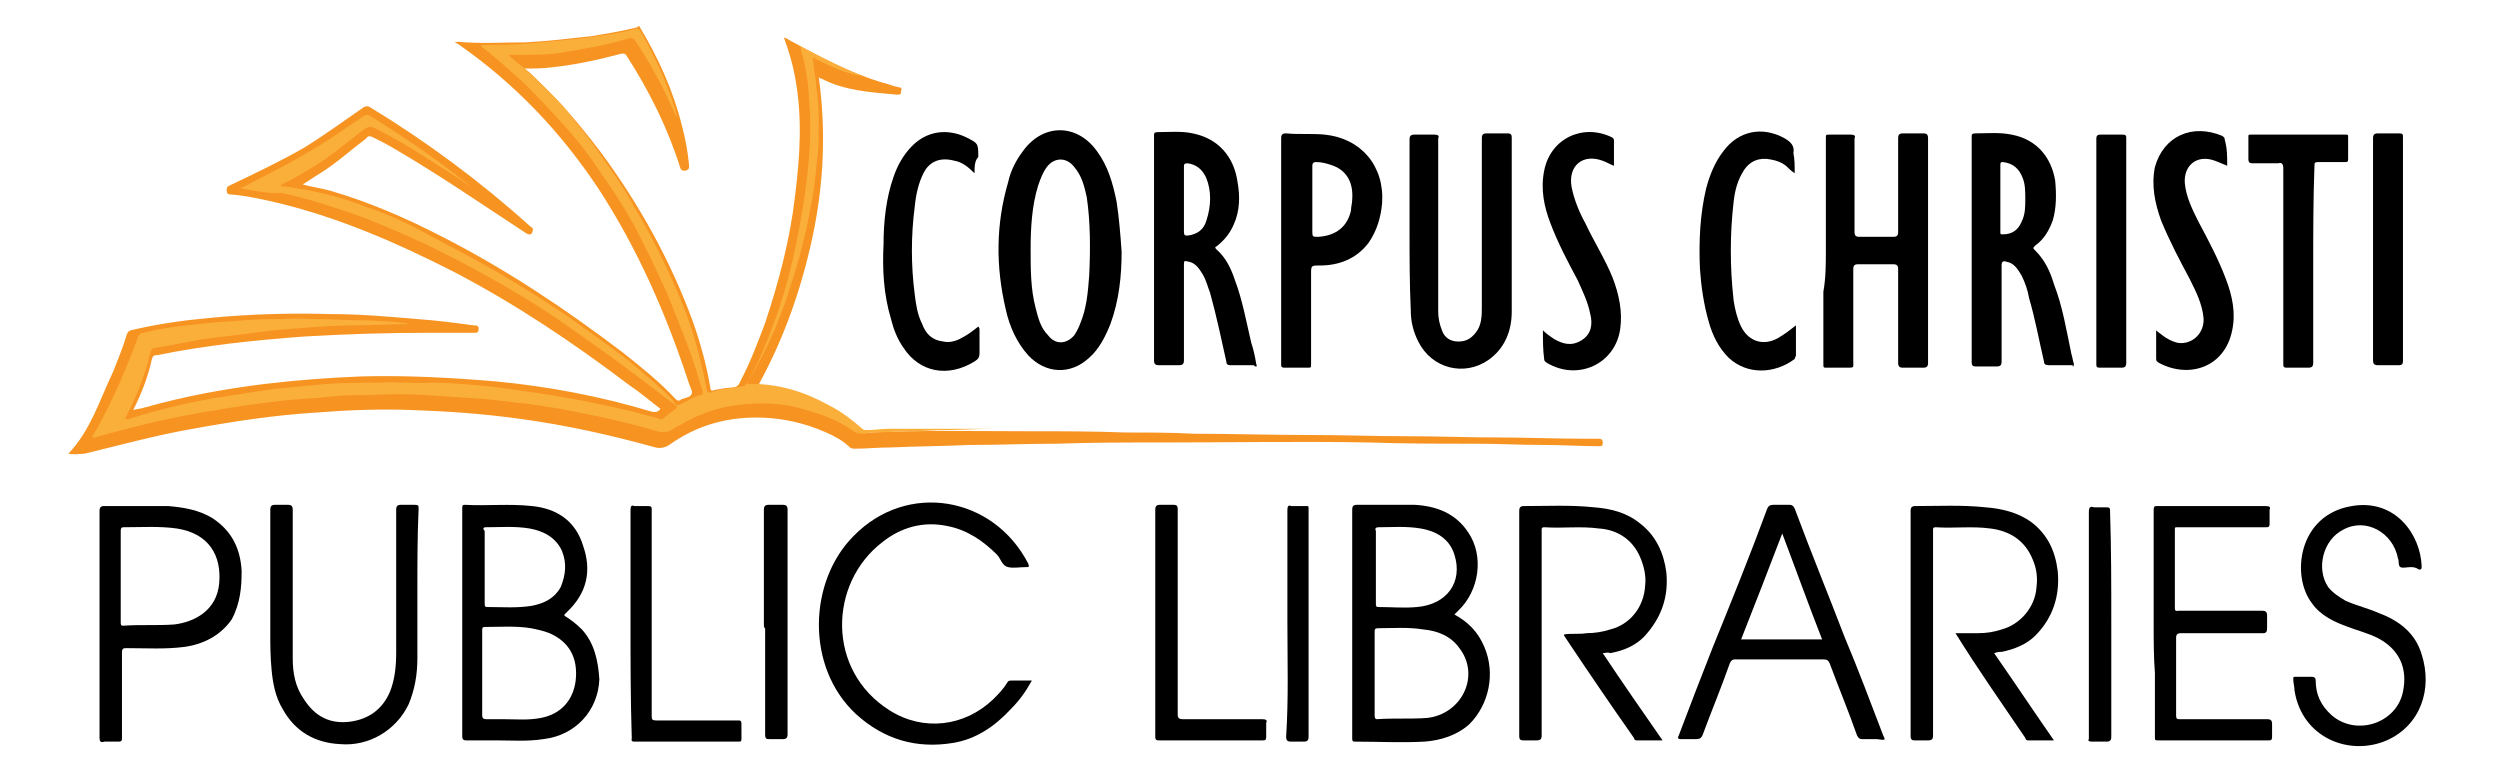
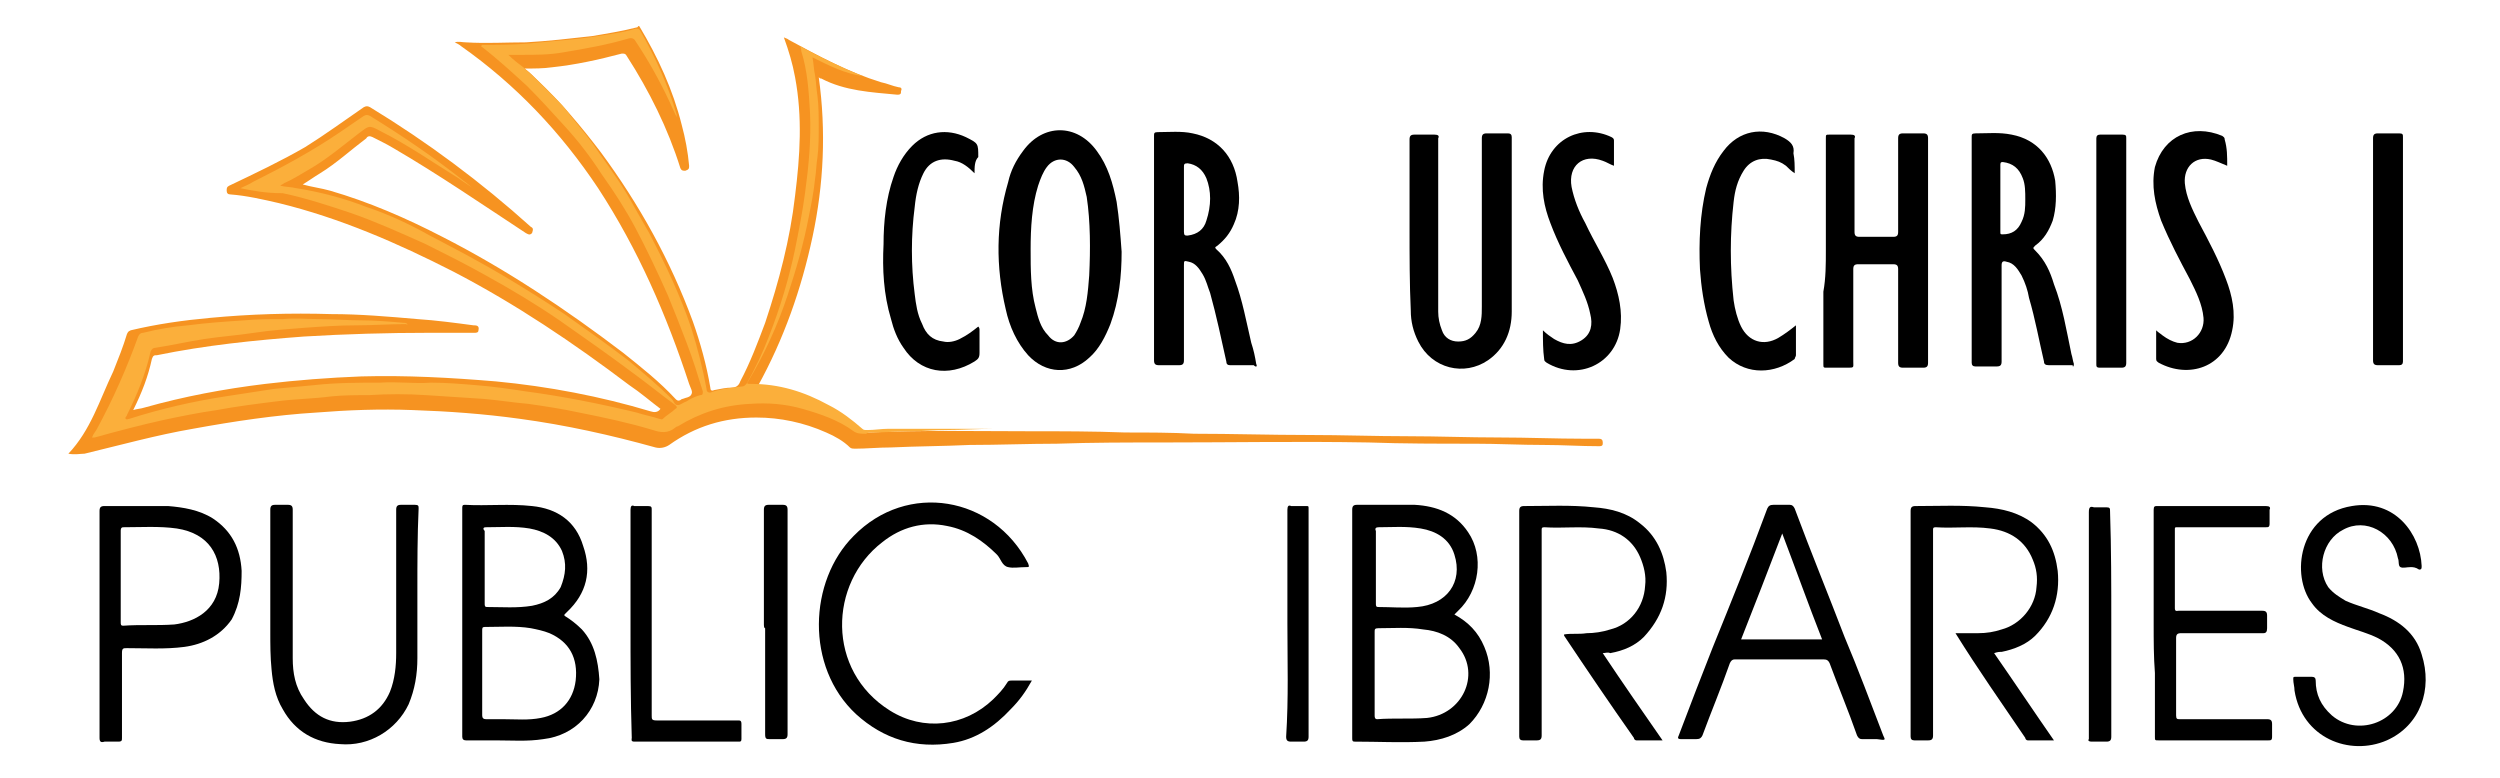
<svg xmlns="http://www.w3.org/2000/svg" version="1.1" id="Layer_1" x="0px" y="0px" viewBox="0 0 199.8 62.4" style="enable-background:new 0 0 135 42;" width="135" height="42" xml:space="preserve">
  <style type="text/css">
	.st0{fill:#F69321;}
	.st1{fill:#FBAF3B;}
</style>
  <g>
    <path class="st0" d="M5.1,36.4c1.8-1.9,2.5-4.3,3.6-6.6c0.4-1,0.8-2,1.1-3c0.1-0.2,0.1-0.2,0.3-0.3c2.1-0.5,4.2-0.8,6.4-1   c3.2-0.3,6.4-0.4,9.7-0.3c2.3,0,4.6,0.2,6.9,0.4c1.5,0.1,3,0.3,4.5,0.5c0.2,0,0.5,0,0.4,0.4c0,0.2-0.2,0.2-0.3,0.2   c-1.2,0-2.4,0-3.6,0c-3.4,0-6.8,0.1-10.1,0.3c-4,0.3-7.9,0.7-11.8,1.5c-0.2,0-0.3,0-0.4,0.3c-0.3,1.4-0.8,2.7-1.5,4.1   c0.3-0.1,0.6-0.1,0.9-0.2c3.2-0.9,6.4-1.5,9.7-1.9c2.5-0.3,5.1-0.5,7.7-0.6c3.6-0.1,7.2,0.1,10.8,0.4c4.2,0.4,8.4,1.2,12.4,2.4   c0.3,0.1,0.6,0.1,0.8-0.2c-0.8-0.6-1.6-1.3-2.5-1.9c-4.5-3.4-9.1-6.5-14.1-9.1c-4.5-2.3-9.1-4.3-14-5.5c-1.3-0.3-2.6-0.6-3.9-0.7   c-0.2,0-0.3-0.1-0.3-0.3c0-0.2,0-0.3,0.2-0.4c2.1-1,4.2-2,6.1-3.1c1.6-1,3.1-2.1,4.7-3.2c0.2-0.1,0.3-0.1,0.5,0   c4.6,2.8,8.9,6,12.9,9.6c0.2,0.1,0.2,0.2,0.1,0.5c-0.2,0.2-0.3,0.1-0.5,0c-3.5-2.3-7-4.7-10.6-6.8c-0.5-0.3-1.1-0.6-1.7-0.9   c-0.2-0.1-0.4-0.1-0.5,0.1c-1.2,0.9-2.4,2-3.7,2.8c-0.5,0.3-0.9,0.6-1.4,0.9c0.7,0.2,1.5,0.3,2.2,0.5c3.1,0.9,6.1,2.2,9,3.7   c5.1,2.6,9.9,5.8,14.5,9.3c1.5,1.2,2.9,2.3,4.2,3.7c0.1,0.1,0.2,0.2,0.4,0.1c0,0,0.1-0.1,0.2-0.1c0.2-0.1,0.6-0.1,0.7-0.4   c0.1-0.2-0.1-0.5-0.2-0.8c-1.8-5.5-4.1-10.8-7.3-15.7c-3-4.5-6.6-8.3-11-11.4c-0.1-0.1-0.3-0.2-0.5-0.3c0.3-0.1,0.6,0,0.9,0   c1.6,0.1,3.2,0,4.8,0c1.8-0.1,3.5-0.3,5.3-0.5c1.2-0.2,2.4-0.4,3.6-0.7c0,0,0.1,0,0.1-0.1h0.1c1.5,2.5,2.7,5.1,3.4,7.9   c0.3,1.1,0.5,2.2,0.6,3.3c0,0.2,0,0.3-0.3,0.4c-0.2,0-0.3,0-0.4-0.2c-1-3.2-2.5-6.2-4.3-9c-0.1-0.2-0.2-0.2-0.4-0.2   c-1.9,0.5-3.7,0.9-5.6,1.1c-0.7,0.1-1.4,0.1-2.2,0.1c0.4,0.3,0.7,0.6,1,0.9c1.9,1.8,3.5,3.7,5.1,5.8c3.1,4.2,5.6,8.7,7.4,13.6   c0.6,1.7,1.1,3.5,1.4,5.3c0,0.2,0.1,0.3,0.3,0.2c0.5-0.1,1-0.2,1.4-0.2c0.4,0,0.6-0.2,0.7-0.5c0.8-1.5,1.4-3.1,2-4.7   c1.1-3.3,2-6.7,2.4-10.2c0.4-3.2,0.6-6.3,0-9.5c-0.2-1.1-0.5-2.1-0.9-3.2c0.2,0.1,0.3,0.1,0.4,0.2c2.4,1.3,4.8,2.6,7.4,3.4   c0.5,0.1,0.9,0.3,1.4,0.4c0.2,0,0.3,0.1,0.2,0.3c0,0.2,0,0.3-0.3,0.3c-2.1-0.2-4.2-0.3-6.1-1.3c-0.1,0-0.1,0-0.2-0.1   c0.6,4.3,0.4,8.6-0.5,12.8s-2.3,8.2-4.4,12c1.1,0.1,2.1,0.3,3.1,0.6c1.9,0.6,3.6,1.7,5.2,2.9c0.2,0.1,0.4,0.2,0.6,0.2   c4.3-0.2,8.6-0.1,12.9-0.1c2.6,0,5.1,0,7.7,0.1c1.8,0,3.7,0,5.5,0.1c3.1,0,6.1,0.1,9.2,0.1c2.7,0,5.3,0.1,8,0.1   c2.4,0,4.8,0.1,7.3,0.1c2.3,0,4.5,0.1,6.8,0.1c0.4,0,0.8,0,1.2,0c0.2,0,0.3,0.1,0.3,0.3s0,0.3-0.3,0.3c-1.5,0-2.9-0.1-4.4-0.1   c-1.9,0-3.7-0.1-5.6-0.1c-2.8,0-5.7,0-8.5-0.1c-5.5-0.1-10.9,0-16.4,0c-2.9,0-5.8,0-8.6,0.1c-2.3,0-4.7,0.1-7,0.1   c-2.1,0.1-4.2,0.1-6.3,0.2c-1,0-2,0.1-2.9,0.1c-0.1,0-0.3,0-0.4-0.1c-0.5-0.5-1.2-0.9-1.9-1.2c-1.8-0.8-3.7-1.2-5.6-1.2   c-2.6,0-4.9,0.7-7,2.2c-0.3,0.2-0.7,0.3-1.1,0.2c-3.6-1-7.2-1.8-10.9-2.3c-2.9-0.4-5.7-0.6-8.6-0.7c-2.6-0.1-5.2,0-7.7,0.2   c-3.3,0.2-6.6,0.7-9.9,1.3c-2.9,0.5-5.8,1.3-8.7,2C6.1,36.4,5.6,36.5,5.1,36.4z" />
    <path d="M146.1,20.1c0-3,0-6,0-9c0-0.3,0-0.3,0.3-0.3c0.6,0,1.1,0,1.7,0c0.3,0,0.4,0.1,0.3,0.3c0,2.5,0,5,0,7.5   c0,0.3,0.1,0.4,0.4,0.4c0.9,0,1.8,0,2.7,0c0.3,0,0.4-0.1,0.4-0.4c0-2.5,0-5,0-7.5c0-0.3,0.1-0.4,0.4-0.4c0.5,0,1.1,0,1.6,0   c0.3,0,0.4,0.1,0.4,0.4c0,4.3,0,8.5,0,12.8c0,1.7,0,3.4,0,5.2c0,0.3-0.1,0.4-0.4,0.4c-0.5,0-1.1,0-1.6,0c-0.3,0-0.4-0.1-0.4-0.4   c0-2.5,0-5,0-7.5c0-0.3-0.1-0.4-0.4-0.4c-0.9,0-1.8,0-2.8,0c-0.3,0-0.4,0.1-0.4,0.4c0,2.5,0,4.9,0,7.4c0,0.5,0.1,0.5-0.5,0.5   c-0.5,0-1.1,0-1.6,0c-0.3,0-0.3,0-0.3-0.3c0-1.9,0-3.8,0-5.8C146.1,22.3,146.1,21.2,146.1,20.1z" />
    <path d="M112.7,18.3c0-2.4,0-4.8,0-7.1c0-0.3,0.1-0.4,0.4-0.4c0.5,0,1.1,0,1.6,0c0.3,0,0.4,0.1,0.3,0.3c0,1.8,0,3.6,0,5.4   c0,2.8,0,5.7,0,8.5c0,0.5,0.1,1,0.3,1.5c0.2,0.6,0.7,0.9,1.3,0.9s1-0.2,1.4-0.7c0.5-0.6,0.5-1.4,0.5-2.1c0-4.5,0-9,0-13.5   c0-0.3,0.1-0.4,0.4-0.4c0.6,0,1.1,0,1.7,0c0.2,0,0.3,0.1,0.3,0.3c0,3.3,0,6.6,0,9.8c0,1.4,0,2.8,0,4.2c0,1.6-0.6,3-1.9,3.9   c-1.9,1.3-4.5,0.7-5.6-1.5c-0.4-0.8-0.6-1.6-0.6-2.5C112.7,22.8,112.7,20.5,112.7,18.3z" />
    <path d="M156.5,50.8c0.6,0,1.2,0,1.8,0c0.7,0,1.3-0.1,1.9-0.3c1.5-0.4,2.7-1.8,2.8-3.4c0.1-0.8,0-1.5-0.3-2.2   c-0.6-1.5-1.8-2.3-3.4-2.5c-1.5-0.2-2.9,0-4.4-0.1c-0.2,0-0.2,0.1-0.2,0.2c0,0.1,0,0.2,0,0.2c0,5.4,0,10.8,0,16.3   c0,0.3-0.1,0.4-0.4,0.4c-0.3,0-0.7,0-1.1,0c-0.2,0-0.3-0.1-0.3-0.3V59c0-6,0-12,0-18c0-0.3,0.1-0.4,0.4-0.4c1.9,0,3.7-0.1,5.6,0.1   c1.3,0.1,2.6,0.4,3.7,1.2c1.3,1,1.9,2.3,2.1,3.9c0.2,2-0.4,3.8-1.8,5.2c-0.7,0.7-1.7,1.1-2.7,1.3c-0.2,0-0.3,0-0.6,0.1   c1.6,2.3,3.2,4.7,4.8,7c-0.7,0-1.4,0-2.1,0c-0.1,0-0.2-0.1-0.2-0.2C160.2,56.4,158.3,53.7,156.5,50.8   C156.5,51,156.5,50.9,156.5,50.8z" />
    <path d="M128.2,52.4c1.6,2.4,3.2,4.7,4.8,7c-0.7,0-1.4,0-2.1,0c-0.1,0-0.2-0.1-0.2-0.2c-1.9-2.7-3.8-5.5-5.6-8.2v-0.1   c0.6-0.1,1.2,0,1.8-0.1c0.6,0,1.3-0.1,1.9-0.3c1.6-0.4,2.7-1.8,2.8-3.5c0.1-0.8-0.1-1.6-0.4-2.3c-0.6-1.4-1.8-2.2-3.3-2.3   c-1.5-0.2-2.9,0-4.4-0.1c-0.2,0-0.2,0.1-0.2,0.2c0,0.1,0,0.2,0,0.2c0,5.4,0,10.8,0,16.3c0,0.3-0.1,0.4-0.4,0.4c-0.4,0-0.7,0-1.1,0   c-0.2,0-0.3-0.1-0.3-0.3V59c0-6,0-12,0-18c0-0.3,0.1-0.4,0.4-0.4c1.9,0,3.7-0.1,5.6,0.1c1.3,0.1,2.6,0.4,3.7,1.3   c1.3,1,1.9,2.4,2.1,3.9c0.2,2-0.4,3.7-1.8,5.2c-0.7,0.7-1.6,1.1-2.7,1.3C128.6,52.3,128.4,52.4,128.2,52.4z" />
    <path d="M82.4,54.6c-0.5,0.9-1,1.6-1.7,2.3c-1.3,1.4-2.8,2.4-4.6,2.7c-3,0.5-5.6-0.3-7.8-2.3c-4.1-3.8-3.8-10.7-0.2-14.3   c4.3-4.4,11.2-3.2,14,2.2c0.1,0.3,0.1,0.3-0.2,0.3c-0.5,0-1,0.1-1.4,0c-0.5-0.1-0.6-0.7-0.9-1c-1.1-1.1-2.4-2-4-2.3   c-1.9-0.4-3.7,0.1-5.2,1.3C66.1,46.8,65.9,53.8,71,57c2.7,1.7,6,1.3,8.3-0.9c0.4-0.4,0.8-0.8,1.1-1.3c0.1-0.2,0.2-0.2,0.4-0.2   C81.3,54.6,81.8,54.6,82.4,54.6z" />
    <path d="M33.1,47.3c0,1.8,0,3.7,0,5.5c0,1.3-0.2,2.5-0.7,3.7c-1,2.1-3.2,3.4-5.5,3.2c-2-0.1-3.6-1-4.6-2.8c-0.6-1-0.8-2.1-0.9-3.2   c-0.1-1-0.1-2-0.1-3c0-3.3,0-6.6,0-9.8c0-0.3,0.1-0.4,0.4-0.4s0.7,0,1,0s0.4,0.1,0.4,0.4c0,2.3,0,4.7,0,7c0,1.6,0,3.3,0,4.9   c0,1.2,0.2,2.3,0.9,3.3c0.9,1.4,2.1,2,3.7,1.8c1.5-0.2,2.6-1,3.2-2.4c0.4-1,0.5-2.1,0.5-3.1c0-3.8,0-7.7,0-11.5   c0-0.3,0.1-0.4,0.4-0.4s0.7,0,1.1,0c0.3,0,0.3,0.1,0.3,0.3C33.1,43,33.1,45.2,33.1,47.3z" />
    <path d="M172.4,50c0-3,0-6.1,0-9.1c0-0.3,0.1-0.3,0.3-0.3c2.9,0,5.8,0,8.7,0c0.3,0,0.4,0.1,0.3,0.3c0,0.4,0,0.7,0,1.1   c0,0.3-0.1,0.3-0.3,0.3c-2,0-4,0-5.9,0c-0.4,0-0.8,0-1.2,0c-0.2,0-0.2,0-0.2,0.2c0,2.1,0,4.2,0,6.3c0,0.3,0.2,0.2,0.3,0.2   c2.2,0,4.4,0,6.7,0c0.3,0,0.4,0.1,0.4,0.4c0,0.3,0,0.7,0,1s-0.1,0.4-0.3,0.4c-2.2,0-4.4,0-6.6,0c-0.3,0-0.4,0.1-0.4,0.4   c0,2.1,0,4.1,0,6.2c0,0.3,0.1,0.3,0.3,0.3c2.3,0,4.7,0,7,0c0.3,0,0.4,0.1,0.4,0.4c0,0.3,0,0.7,0,1c0,0.3-0.1,0.3-0.3,0.3   c-2.6,0-5.1,0-7.7,0c-0.4,0-0.7,0-1.1,0c-0.3,0-0.3,0-0.3-0.3c0-1.7,0-3.4,0-5.1C172.4,52.7,172.4,51.4,172.4,50z" />
    <path d="M193,45.5c-0.3,0-0.6,0.1-0.8,0c-0.2-0.1-0.1-0.5-0.2-0.7c-0.4-2.1-2.6-3.3-4.4-2.3c-1.6,0.8-2.2,3.1-1.2,4.6   c0.4,0.5,0.9,0.8,1.4,1.1c0.9,0.4,1.8,0.6,2.7,1c1.6,0.6,2.9,1.6,3.4,3.3c0.9,2.8-0.1,5.7-2.8,6.9c-3,1.3-6.8-0.2-7.4-4   c0-0.3-0.1-0.6-0.1-0.9c0-0.2,0-0.2,0.2-0.2c0.4,0,0.8,0,1.3,0c0.2,0,0.3,0.1,0.3,0.3c0,1.1,0.4,2,1.3,2.8c2,1.7,5.2,0.6,5.7-1.9   c0.4-1.9-0.3-3.4-2-4.3c-0.8-0.4-1.6-0.6-2.4-0.9c-1.1-0.4-2.2-0.9-2.9-1.9c-1.7-2.2-1.1-7.1,3.2-7.8c3.5-0.6,5.5,2.3,5.6,4.8   c0,0.2,0,0.3-0.2,0.3C193.4,45.5,193.2,45.5,193,45.5L193,45.5z" />
    <path d="M143.6,13.9c-0.3-0.2-0.5-0.4-0.7-0.6c-0.4-0.3-0.7-0.4-1.2-0.5c-0.9-0.2-1.7,0.1-2.2,0.9s-0.7,1.6-0.8,2.5   c-0.3,2.6-0.3,5.2,0,7.9c0.1,0.7,0.3,1.5,0.6,2.1c0.6,1.2,1.8,1.6,3,0.9c0.5-0.3,0.9-0.6,1.4-1c0,0.8,0,1.6,0,2.4   c0,0.1-0.1,0.2-0.1,0.3c-1.6,1.2-3.8,1.3-5.3-0.1c-0.8-0.8-1.3-1.8-1.6-2.9c-0.4-1.4-0.6-2.8-0.7-4.2c-0.1-2.2,0-4.4,0.5-6.5   c0.3-1.1,0.7-2.1,1.4-3c1.2-1.6,3.1-2,4.9-1c0.5,0.3,0.8,0.6,0.7,1.2C143.6,12.8,143.6,13.3,143.6,13.9z" />
    <path d="M77.8,13.9c-0.5-0.5-1-0.9-1.6-1c-1.1-0.3-2,0-2.5,1c-0.4,0.8-0.6,1.7-0.7,2.7c-0.3,2.3-0.3,4.7,0,7   c0.1,0.8,0.2,1.6,0.6,2.4c0.3,0.8,0.8,1.3,1.7,1.4c0.4,0.1,0.9,0,1.3-0.2c0.6-0.3,1-0.6,1.5-1c0.1,0.1,0.1,0.2,0.1,0.3   c0,0.6,0,1.2,0,1.8c0,0.4-0.1,0.5-0.4,0.7c-2.1,1.3-4.4,0.9-5.7-1.1c-0.5-0.7-0.8-1.5-1-2.3c-0.6-2-0.7-4-0.6-6   c0-1.8,0.2-3.7,0.8-5.4c0.3-0.9,0.8-1.8,1.5-2.5c1.2-1.2,2.8-1.4,4.3-0.7c1,0.5,1,0.5,1,1.6C77.8,12.9,77.8,13.4,77.8,13.9z" />
    <path d="M123.4,26.5c0.3,0.3,0.6,0.5,0.9,0.7c0.7,0.4,1.4,0.6,2.2,0.1s0.9-1.3,0.7-2.1c-0.2-1-0.6-1.8-1-2.7   c-0.8-1.5-1.6-3-2.2-4.6c-0.5-1.3-0.8-2.7-0.5-4.2c0.5-2.6,3.1-3.8,5.4-2.7c0.2,0.1,0.2,0.2,0.2,0.3c0,0.7,0,1.3,0,2   c-0.3-0.1-0.6-0.3-0.9-0.4c-1.6-0.6-2.8,0.4-2.5,2.1c0.2,1,0.6,2,1.1,2.9c0.7,1.5,1.6,2.9,2.2,4.4c0.5,1.3,0.8,2.7,0.6,4.1   c-0.4,2.8-3.4,4.2-5.9,2.7c-0.1-0.1-0.2-0.1-0.2-0.3C123.4,28.1,123.4,27.3,123.4,26.5z" />
    <path d="M178.3,13.3c-0.5-0.2-0.9-0.4-1.3-0.5c-1.3-0.3-2.2,0.6-2.1,1.9c0.1,1.1,0.6,2.1,1.1,3.1c0.8,1.5,1.6,3,2.2,4.6   c0.5,1.3,0.8,2.7,0.5,4.1c-0.6,3-3.5,3.9-5.9,2.6c-0.1-0.1-0.2-0.1-0.2-0.3c0-0.8,0-1.5,0-2.3c0.2,0.2,0.4,0.3,0.5,0.4   c0.4,0.3,0.8,0.5,1.2,0.6c1.2,0.2,2.2-0.8,2.1-2c-0.1-1.1-0.6-2.1-1.1-3.1c-0.8-1.5-1.6-3-2.3-4.7c-0.5-1.4-0.8-2.8-0.5-4.3   c0.7-2.5,3-3.5,5.4-2.5c0.1,0.1,0.2,0.1,0.2,0.3C178.3,11.9,178.3,12.5,178.3,13.3z" />
-     <path d="M185.2,21.2c0,2.6,0,5.2,0,7.9c0,0.3-0.1,0.4-0.4,0.4c-0.6,0-1.1,0-1.7,0c-0.3,0-0.3-0.1-0.3-0.3c0-2.6,0-5.2,0-7.8   s0-5.2,0-7.9c0-0.3-0.1-0.5-0.4-0.4c-0.7,0-1.4,0-2.1,0c-0.2,0-0.3-0.1-0.3-0.3c0-0.6,0-1.2,0-1.8c0-0.2,0-0.2,0.2-0.2   c2.5,0,5.1,0,7.6,0c0.2,0,0.2,0,0.2,0.2c0,0.6,0,1.2,0,1.8c0,0.2-0.1,0.2-0.2,0.2c-0.7,0-1.5,0-2.2,0c-0.3,0-0.3,0.1-0.3,0.3   C185.2,16,185.2,18.6,185.2,21.2z" />
    <path d="M50.2,50c0-3,0-6.1,0-9.1c0-0.3,0.1-0.4,0.3-0.3c0.4,0,0.7,0,1.1,0c0.3,0,0.3,0.1,0.3,0.3c0,1.7,0,3.4,0,5.1   c0,3.8,0,7.6,0,11.4c0,0.3,0,0.4,0.4,0.4c2.2,0,4.3,0,6.5,0c0.2,0,0.3,0,0.3,0.3c0,0.4,0,0.8,0,1.2c0,0.2-0.1,0.2-0.2,0.2   c-2.8,0-5.6,0-8.4,0c-0.3,0-0.2-0.2-0.2-0.3C50.2,56.1,50.2,53.1,50.2,50z" />
    <path d="M170.2,20.1c0,3,0,6,0,9c0,0.3-0.1,0.4-0.4,0.4c-0.6,0-1.1,0-1.7,0c-0.3,0-0.3-0.1-0.3-0.3c0-5.1,0-10.2,0-15.3   c0-0.9,0-1.9,0-2.8c0-0.2,0.1-0.3,0.3-0.3c0.6,0,1.2,0,1.8,0c0.3,0,0.3,0.1,0.3,0.3C170.2,14.1,170.2,17.1,170.2,20.1z" />
    <path d="M190,20.1c0-3,0-6,0-9c0-0.3,0.1-0.4,0.4-0.4c0.6,0,1.1,0,1.7,0c0.3,0,0.3,0.1,0.3,0.3c0,5,0,10.1,0,15.1c0,1,0,2,0,2.9   c0,0.2-0.1,0.3-0.3,0.3c-0.6,0-1.1,0-1.7,0c-0.3,0-0.4-0.1-0.4-0.4C190,26.1,190,23.1,190,20.1z" />
-     <path d="M92.3,50c0-3,0-6,0-9.1c0-0.3,0.1-0.4,0.4-0.4c0.4,0,0.7,0,1.1,0c0.2,0,0.3,0.1,0.3,0.3c0,0.3,0,0.7,0,1   c0,5.2,0,10.3,0,15.5c0,0.3,0.1,0.4,0.4,0.4c2.1,0,4.3,0,6.4,0c0.3,0,0.4,0.1,0.3,0.3c0,0.3,0,0.7,0,1.1c0,0.3-0.1,0.3-0.3,0.3   c-1,0-2,0-3.1,0c-1.7,0-3.4,0-5.2,0c-0.3,0-0.3-0.1-0.3-0.4C92.3,56.1,92.3,53,92.3,50z" />
    <path d="M102.9,50c0-3,0-6,0-9.1c0-0.3,0.1-0.4,0.3-0.3c0.4,0,0.8,0,1.2,0c0.2,0,0.2,0,0.2,0.2c0,0.1,0,0.1,0,0.2   c0,6,0,12.1,0,18.1c0,0.3-0.1,0.4-0.4,0.4c-0.3,0-0.7,0-1,0s-0.4-0.1-0.4-0.4C103,56,102.9,53,102.9,50z" />
    <path d="M169,50c0,3,0,6,0,9.1c0,0.3-0.1,0.4-0.4,0.4c-0.4,0-0.8,0-1.2,0c-0.2,0-0.3-0.1-0.2-0.2c0-0.1,0-0.1,0-0.2c0-6,0-12,0-18   c0-0.4,0.1-0.5,0.4-0.4c0.3,0,0.7,0,1,0s0.3,0.1,0.3,0.3C169,44,169,47,169,50z" />
    <path d="M60.9,50c0-3,0-6,0-9.1c0-0.3,0.1-0.4,0.4-0.4c0.3,0,0.7,0,1.1,0c0.3,0,0.4,0.1,0.4,0.4l0,0c0,6,0,12,0,18   c0,0.3-0.1,0.4-0.4,0.4c-0.3,0-0.7,0-1,0s-0.4,0-0.4-0.4c0-2.8,0-5.7,0-8.5C60.9,50.4,60.9,50.2,60.9,50z" />
    <path class="st1" d="M18.9,15.1c0.4-0.2,0.7-0.3,1-0.5c2.4-1.2,4.8-2.5,7-4c0.6-0.4,1.3-0.9,1.9-1.3c0.2-0.1,0.3-0.1,0.5,0   c2.6,1.6,5.1,3.3,7.5,5.2c0.3,0.2,0.6,0.5,0.9,0.7c-0.4-0.3-0.9-0.6-1.3-0.9c-2.1-1.3-4.1-2.7-6.3-3.8c-0.9-0.5-0.9-0.4-1.7,0.2   c-1.3,1-2.6,2.1-4,2.9c-0.7,0.4-1.3,0.8-2,1.1c-0.1,0.1-0.2,0.1-0.3,0.2c0.4,0.1,0.9,0.1,1.3,0.2c1.9,0.3,3.8,0.8,5.6,1.5   c1.8,0.6,3.5,1.4,5.1,2.3c2.1,1.1,4.2,2.2,6.2,3.4c1.5,0.9,3.1,1.9,4.6,2.9c1.7,1.2,3.4,2.4,5.1,3.7c1.2,1,2.4,2,3.5,3.1   c0.2,0.2,0.2,0.5,0.5,0.5c0.2,0,0.4-0.2,0.7-0.3c0.3-0.2,0.7-0.4,1.1-0.5c0.2,0,0.2-0.1,0.2-0.3c-0.4-1.3-0.8-2.6-1.3-3.9   c-0.5-1.3-1-2.6-1.5-3.8c-0.8-1.8-1.7-3.7-2.6-5.4c-0.8-1.5-1.7-2.9-2.7-4.3c-0.9-1.4-1.9-2.7-3-3.9c-1-1.1-2-2.2-3-3.2   c-1.2-1.1-2.4-2.2-3.7-3.2l0.1-0.1c1.2,0,2.4,0,3.6-0.1C43,3.4,44,3.3,45.1,3.2c1.2-0.1,2.5-0.3,3.7-0.5c0.6-0.1,1.2-0.2,1.8-0.4   c0.2,0,0.3,0,0.4,0.2c1.2,2.1,2.2,4.3,2.9,6.7c0,0.1,0,0.1,0,0.2c-0.2-0.4-0.4-0.9-0.6-1.3c-0.8-1.7-1.7-3.3-2.7-4.8   C50.5,3.1,50.3,3,50,3.1c-1.7,0.5-3.4,0.8-5.2,1.1c-1.1,0.2-2.2,0.2-3.3,0.2c-0.3,0-0.7,0-1.1,0c0.4,0.4,0.8,0.7,1.2,1   c0.8,0.7,1.6,1.5,2.4,2.3c0.5,0.5,1,1,1.4,1.6c0.8,1,1.6,1.9,2.3,3c1,1.4,2,2.8,2.8,4.3c0.4,0.7,0.8,1.4,1.2,2.1   c1.3,2.5,2.5,5,3.4,7.7c0.5,1.6,0.9,3.2,1.2,4.8c0,0.2,0.1,0.3,0.3,0.3c0.8-0.3,1.7-0.4,2.6-0.5c0.1,0,0.2-0.1,0.3-0.2   c0.7-1.2,1.3-2.5,1.8-3.8c0.9-2.3,1.6-4.6,2.1-7c0.3-1.5,0.6-3,0.8-4.5c0.3-2.2,0.5-4.3,0.4-6.5c-0.1-1.7-0.2-3.3-0.7-4.9   c0-0.1,0-0.2-0.1-0.4c1.6,0.9,3.3,1.7,5,2.4c-1.4-0.2-2.6-0.8-4-1.5c0.1,0.5,0.1,1,0.2,1.4c0.1,0.6,0.1,1.1,0.2,1.7   c0.1,0.8,0.1,1.7,0.1,2.5s0,1.6-0.1,2.4c-0.1,0.6-0.1,1.2-0.2,1.8c-0.1,1-0.3,2-0.5,3c-0.4,2.1-1,4.2-1.7,6.3   c-0.8,2.4-1.8,4.6-3.1,6.8c-0.2,0.3-0.2,0.3,0.2,0.3c2.2,0,4.2,0.6,6.2,1.7c1,0.5,1.9,1.2,2.7,1.9c0.1,0.1,0.2,0.1,0.4,0.1   c0.6,0,1.1-0.1,1.7-0.1c2.8,0,5.6,0,8.4,0c0.1,0,0.1,0,0.2,0h-0.1c-1.3,0-2.5,0.1-3.8,0.1c-1,0-2,0.1-2.9,0.1   c-1.1,0-2.1,0.1-3.2,0.1c-0.1,0-0.3,0-0.4,0.1c-0.4,0-0.7,0-1-0.2c-1.2-0.9-2.7-1.4-4.1-1.8c-1.4-0.4-2.8-0.5-4.2-0.4   c-2.1,0.1-4,0.7-5.8,1.8c-0.1,0-0.2,0.1-0.2,0.1c-0.6,0.5-1.2,0.4-1.8,0.2c-2-0.6-3.9-1-5.9-1.4c-1.4-0.3-2.7-0.5-4.1-0.7   c-1.2-0.1-2.4-0.3-3.6-0.4c-1.5-0.1-3.1-0.2-4.6-0.3s-3.1-0.1-4.6,0c-1,0-2,0-3,0.1c-1.5,0.2-2.9,0.2-4.4,0.4   c-1.6,0.2-3.2,0.4-4.8,0.7c-1.4,0.2-2.9,0.5-4.3,0.8c-1.8,0.4-3.7,0.9-5.5,1.4c-0.1,0-0.1,0-0.2,0c0.1-0.3,0.3-0.5,0.4-0.7   c1.3-2.4,2.4-4.9,3.3-7.4c0.1-0.2,0.2-0.3,0.4-0.3c1.2-0.3,2.4-0.5,3.6-0.6c1.5-0.2,3-0.3,4.5-0.4c1-0.1,2.1-0.1,3.1-0.1   c1-0.1,2,0,2.9,0c1.1,0,2.3,0.1,3.4,0.1s2.3,0.1,3.4,0.2c0.1,0,0.2,0,0.3,0.1c0,0.1-0.1,0-0.1,0c-1.3,0-2.7,0.1-4,0.1   c-1.4,0-2.8,0.1-4.2,0.2c-1.3,0.1-2.7,0.2-4,0.4c-1.3,0.2-2.7,0.3-4,0.5s-2.6,0.5-3.9,0.7c-0.2,0-0.3,0.1-0.4,0.3   c-0.4,1.8-1.1,3.5-1.9,5.1c0,0.1-0.2,0.2-0.1,0.3s0.2,0,0.3,0c2.5-0.8,5.1-1.4,7.7-1.8c1.3-0.2,2.6-0.4,3.9-0.6   c1-0.1,2.1-0.2,3.2-0.3c1.8-0.2,3.5-0.2,5.3-0.2c1.4-0.1,2.7,0.1,4.1,0c1.2,0,2.4,0.1,3.6,0.2c1.3,0.1,2.7,0.3,4,0.5   c3,0.4,6,1,8.9,1.7c0.6,0.2,1.2,0.3,1.8,0.5c0.1,0,0.2,0.1,0.3,0c0.3-0.3,0.7-0.5,1-0.8c0.2-0.1,0.1-0.2,0-0.3   c-1.1-0.8-2.2-1.7-3.3-2.5c-2-1.5-4-2.9-6-4.3c-1.9-1.3-3.9-2.5-5.9-3.6c-1.6-0.9-3.2-1.7-4.8-2.5c-2-0.9-4-1.8-6-2.5   c-1.8-0.6-3.6-1.2-5.5-1.6C20.9,15.5,19.9,15.3,18.9,15.1z" />
    <path d="M118.7,51.9c-0.5-1.2-1.3-2-2.4-2.6c0.1-0.1,0.2-0.2,0.3-0.3c1.7-1.6,2.1-4.4,0.8-6.3c-1-1.5-2.5-2.1-4.3-2.2   c-1.5,0-3,0-4.6,0c-0.3,0-0.4,0.1-0.4,0.4c0,4.8,0,9.6,0,14.5c0,1.3,0,2.5,0,3.8c0,0.2,0,0.3,0.2,0.3c1.9,0,3.7,0.1,5.6,0   c1.3-0.1,2.6-0.5,3.6-1.4C119.1,56.5,119.6,54,118.7,51.9z M110.2,42.3c1.1,0,2.2-0.1,3.4,0.1c1.2,0.2,2.3,0.8,2.7,2.1   c0.7,2.2-0.6,4-3,4.2c-1,0.1-2.1,0-3.1,0c-0.2,0-0.2-0.1-0.2-0.3c0-1,0-1.9,0-2.9s0-1.9,0-2.9C109.9,42.4,110,42.3,110.2,42.3z    M114.1,57.6c-1.3,0.1-2.7,0-4,0.1c-0.2,0-0.2-0.2-0.2-0.3c0-1.1,0-2.3,0-3.4c0-1.1,0-2.2,0-3.3c0-0.2,0-0.3,0.3-0.3   c1.2,0,2.4-0.1,3.6,0.1c1.1,0.1,2.2,0.5,2.9,1.5C118.4,54.2,116.9,57.3,114.1,57.6z" />
    <path d="M46.3,50.5c-0.4-0.4-0.9-0.8-1.4-1.1c0,0,0,0,0-0.1c0.1-0.1,0.1-0.1,0.2-0.2c1.6-1.5,2-3.3,1.3-5.3c-0.6-2-2.1-3-4.1-3.2   c-1.8-0.2-3.6,0-5.4-0.1c-0.2,0-0.2,0.1-0.2,0.3c0,6.1,0,12.2,0,18.3c0,0.2,0.1,0.3,0.3,0.3c0.8,0,1.6,0,2.4,0   c1.3,0,2.5,0.1,3.8-0.1c2.6-0.3,4.4-2.3,4.5-4.8C47.6,53,47.3,51.6,46.3,50.5z M38.6,42.3c1.2,0,2.3-0.1,3.5,0.1   c1.1,0.2,2.1,0.7,2.6,1.8c0.4,1,0.3,1.9-0.1,2.9c-0.5,0.9-1.3,1.3-2.3,1.5c-1.2,0.2-2.4,0.1-3.6,0.1c-0.2,0-0.2-0.1-0.2-0.3   c0-1,0-2,0-2.9c0-1,0-1.9,0-2.9C38.4,42.5,38.3,42.3,38.6,42.3z M45.8,54.6c-0.2,1.6-1.2,2.7-2.8,3c-1,0.2-2,0.1-3,0.1   c-0.5,0-0.9,0-1.4,0c-0.2,0-0.3-0.1-0.3-0.3c0-1.1,0-2.2,0-3.4s0-2.2,0-3.4c0-0.2,0-0.3,0.2-0.3c1.2,0,2.5-0.1,3.7,0.1   c0.5,0.1,1,0.2,1.5,0.4C45.3,51.5,46,52.8,45.8,54.6z" />
    <path d="M89.2,16.2c-0.3-1.5-0.7-2.9-1.6-4.1c-1.6-2.2-4.3-2.2-5.9,0c-0.6,0.8-1,1.6-1.2,2.5c-1,3.4-1,6.8-0.2,10.2   c0.3,1.4,0.9,2.7,1.8,3.7c1.4,1.5,3.4,1.6,4.9,0.2c0.8-0.7,1.3-1.7,1.7-2.7c0.7-1.9,0.9-3.9,0.9-5.8C89.5,18.8,89.4,17.5,89.2,16.2   z M87,22.1c-0.1,1.3-0.2,2.6-0.7,3.8c-0.1,0.3-0.3,0.7-0.5,1c-0.6,0.7-1.5,0.8-2.1,0c-0.6-0.6-0.8-1.4-1-2.2   c-0.4-1.5-0.4-3.1-0.4-4.7c0-1.7,0.1-3.5,0.6-5.1c0.2-0.6,0.4-1.1,0.7-1.5c0.6-0.8,1.6-0.8,2.2,0c0.6,0.7,0.8,1.5,1,2.4   C87.1,17.8,87.1,20,87,22.1z" />
    <path d="M166,29.2c-0.1-0.3-0.1-0.5-0.2-0.8c-0.4-1.9-0.7-3.8-1.4-5.6c-0.3-1-0.7-1.9-1.5-2.7c-0.2-0.2-0.2-0.2,0-0.4   c0.7-0.5,1.1-1.2,1.4-2c0.3-1,0.3-2.1,0.2-3.2c-0.3-1.8-1.4-3.3-3.5-3.7c-1-0.2-1.9-0.1-2.9-0.1c-0.3,0-0.3,0.1-0.3,0.3   c0,3,0,6,0,9s0,6,0,9.1c0,0.2,0.1,0.3,0.3,0.3c0.6,0,1.1,0,1.7,0c0.3,0,0.4-0.1,0.4-0.4c0-2.6,0-5.1,0-7.7c0-0.3,0.1-0.4,0.4-0.3   c0.6,0.1,0.9,0.6,1.2,1.1c0.3,0.6,0.5,1.2,0.6,1.8c0.5,1.7,0.8,3.4,1.2,5.1c0,0.2,0.1,0.3,0.4,0.3c0.6,0,1.3,0,1.9,0   C165.9,29.5,166,29.4,166,29.2z M161.8,17.8c-0.3,0.7-0.8,1-1.5,1c-0.2,0-0.2,0-0.2-0.2c0-1.8,0-3.6,0-5.4c0-0.2,0.1-0.2,0.2-0.2   c0.8,0.1,1.3,0.5,1.6,1.3c0.2,0.5,0.2,1.1,0.2,1.7S162.1,17.2,161.8,17.8z" />
    <path d="M100.4,29.2c-0.1-0.6-0.2-1.1-0.4-1.7c-0.4-1.7-0.7-3.4-1.3-5c-0.3-0.9-0.7-1.8-1.5-2.5c-0.2-0.2,0-0.2,0.1-0.3   c0.6-0.5,1-1,1.3-1.7c0.5-1.1,0.5-2.3,0.3-3.4c-0.3-2.1-1.6-3.5-3.6-3.9c-0.9-0.2-1.9-0.1-2.8-0.1c-0.3,0-0.3,0.1-0.3,0.3   c0,3,0,6,0,9s0,6,0,9c0,0.3,0.1,0.4,0.4,0.4c0.5,0,1.1,0,1.6,0c0.3,0,0.4-0.1,0.4-0.4c0-2.5,0-5.1,0-7.6c0-0.4,0-0.4,0.4-0.3   c0.5,0.1,0.8,0.5,1.1,1s0.4,1,0.6,1.5c0.5,1.8,0.9,3.7,1.3,5.5c0,0.2,0.1,0.3,0.3,0.3c0.6,0,1.3,0,1.9,0   C100.4,29.5,100.5,29.4,100.4,29.2z M96.4,17.7c-0.2,0.7-0.7,1.1-1.5,1.2c-0.2,0-0.3,0-0.3-0.3c0-0.9,0-1.8,0-2.6   c0-0.9,0-1.8,0-2.6c0-0.2,0-0.3,0.3-0.3c0.7,0.1,1.2,0.5,1.5,1.2C96.8,15.3,96.8,16.5,96.4,17.7z" />
    <path d="M150.7,59c-1-2.6-2-5.3-3.1-7.9c-1.3-3.4-2.7-6.8-4-10.3c-0.1-0.2-0.2-0.3-0.4-0.3c-0.4,0-0.9,0-1.3,0   c-0.3,0-0.4,0.1-0.5,0.3c-1.4,3.8-2.9,7.5-4.4,11.2c-0.9,2.3-1.8,4.6-2.7,7c-0.1,0.2-0.1,0.3,0.2,0.3c0.4,0,0.8,0,1.2,0   c0.3,0,0.4-0.1,0.5-0.3c0.7-1.9,1.5-3.8,2.2-5.8c0.1-0.2,0.2-0.3,0.4-0.3c1.2,0,2.4,0,3.6,0c1.2,0,2.4,0,3.5,0   c0.3,0,0.4,0.1,0.5,0.3c0.7,1.9,1.5,3.8,2.2,5.8c0.1,0.2,0.2,0.3,0.4,0.3c0.4,0,0.8,0,1.2,0C150.9,59.4,150.9,59.4,150.7,59z    M139.3,51.3c1.1-2.8,2.2-5.6,3.3-8.5c1.1,2.9,2.1,5.7,3.2,8.5C143.6,51.3,141.5,51.3,139.3,51.3z" />
-     <path d="M105.9,10.8c-1-0.1-2.1,0-3.1-0.1c-0.3,0-0.4,0.1-0.4,0.4c0,3,0,6,0,9s0,6,0,9.1c0,0.2,0,0.3,0.3,0.3c0.6,0,1.2,0,1.8,0   c0.3,0,0.3,0,0.3-0.3c0-2.4,0-4.8,0-7.2c0-0.7,0-0.7,0.7-0.7c1.5,0,2.9-0.5,3.9-1.8c0.7-1,1-2.1,1.1-3.2   C110.7,13.3,108.8,11.1,105.9,10.8z M108,16.9c-0.3,1.3-1.2,2-2.6,2.1c-0.5,0-0.5,0-0.5-0.5c0-0.8,0-1.7,0-2.5c0-0.9,0-1.8,0-2.7   c0-0.2,0.1-0.3,0.3-0.3c0.4,0,0.8,0.1,1.1,0.2c1.4,0.4,1.9,1.5,1.8,2.8C108.1,16.3,108,16.6,108,16.9z" />
    <path d="M19,45.8c-0.1-1.8-0.8-3.2-2.3-4.2c-1.1-0.7-2.4-0.9-3.6-1c-1.7,0-3.4,0-5.1,0c-0.3,0-0.4,0.1-0.4,0.4c0,3,0,6,0,9.1   c0,0.5,0,0.9,0,1.4c0,2.6,0,5.1,0,7.7c0,0.3,0.1,0.4,0.4,0.3c0.4,0,0.7,0,1.1,0c0.3,0,0.3-0.1,0.3-0.3c0-2.3,0-4.5,0-6.8   C9.4,52,9.5,52,9.8,52c1.5,0,3.1,0.1,4.6-0.1c1.5-0.2,2.9-0.9,3.8-2.2C18.9,48.4,19,47.1,19,45.8z M17.2,46.8   c-0.2,2.2-2,3.1-3.6,3.3c-1.4,0.1-2.7,0-4.1,0.1c-0.2,0-0.2-0.1-0.2-0.3c0-1.2,0-2.4,0-3.7c0-1.2,0-2.4,0-3.6c0-0.1,0-0.3,0.2-0.3   c1.4,0,2.9-0.1,4.3,0.1C16.4,42.8,17.4,44.6,17.2,46.8z" />
  </g>
</svg>